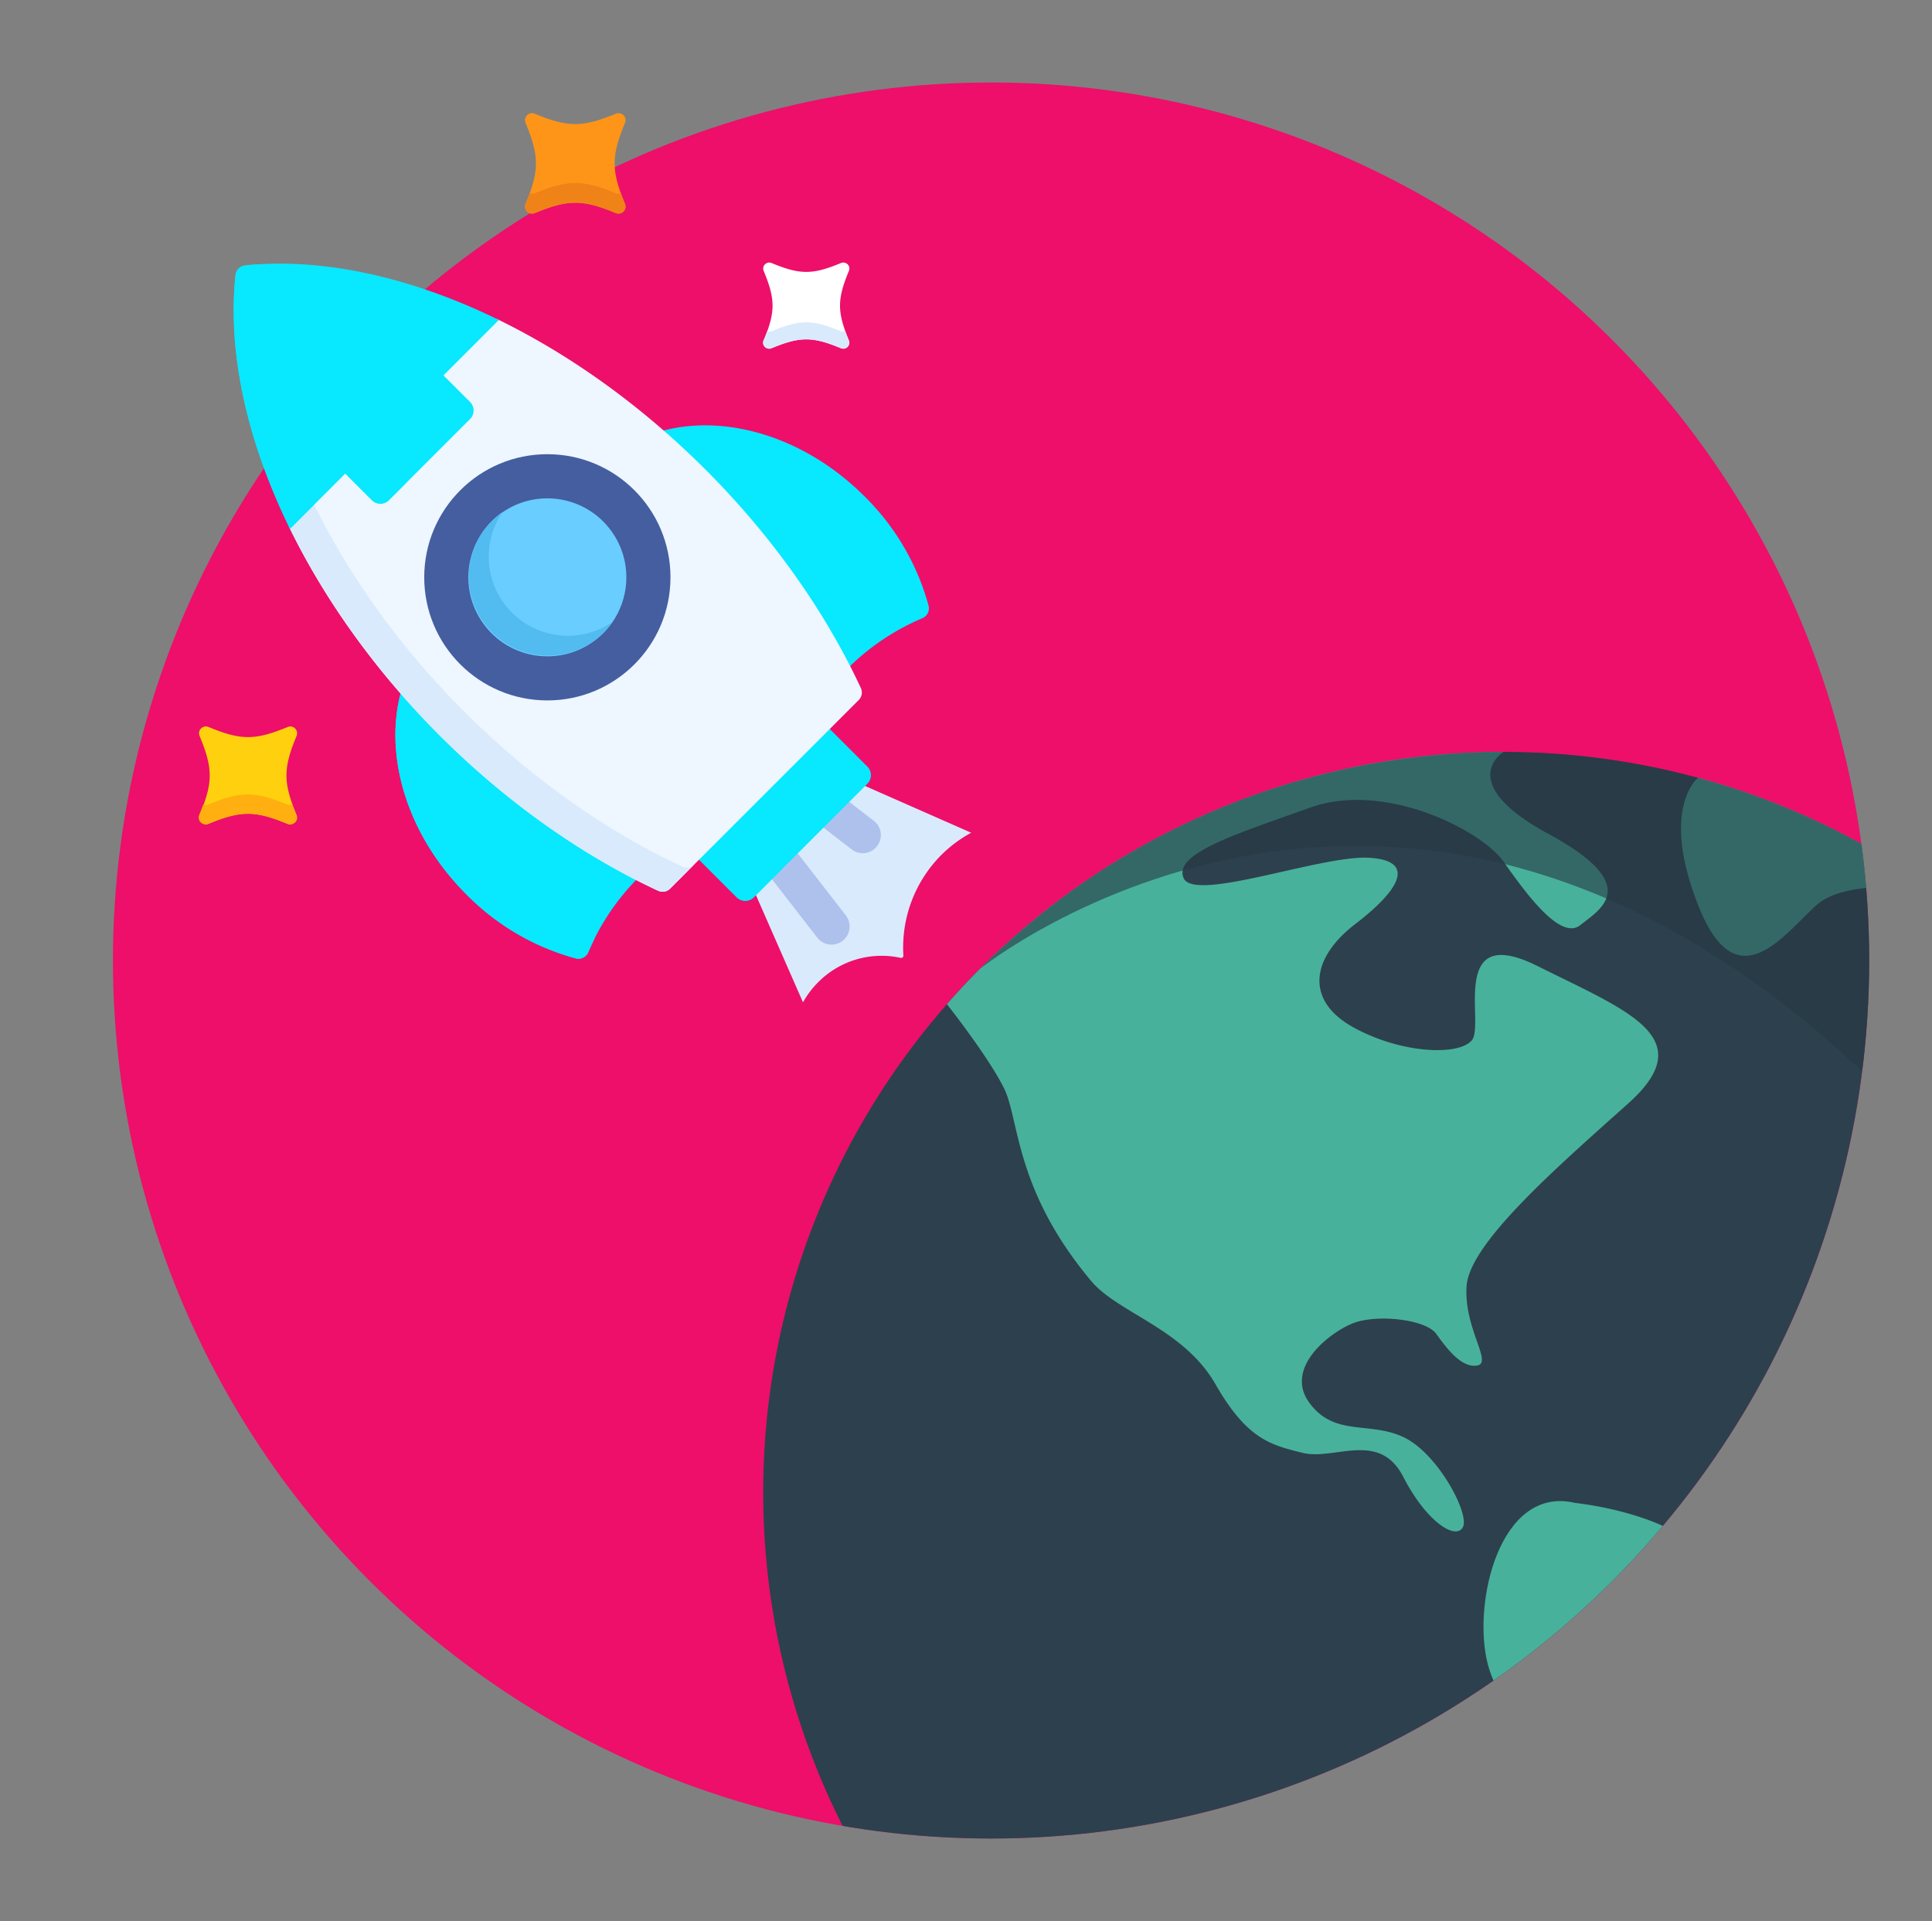
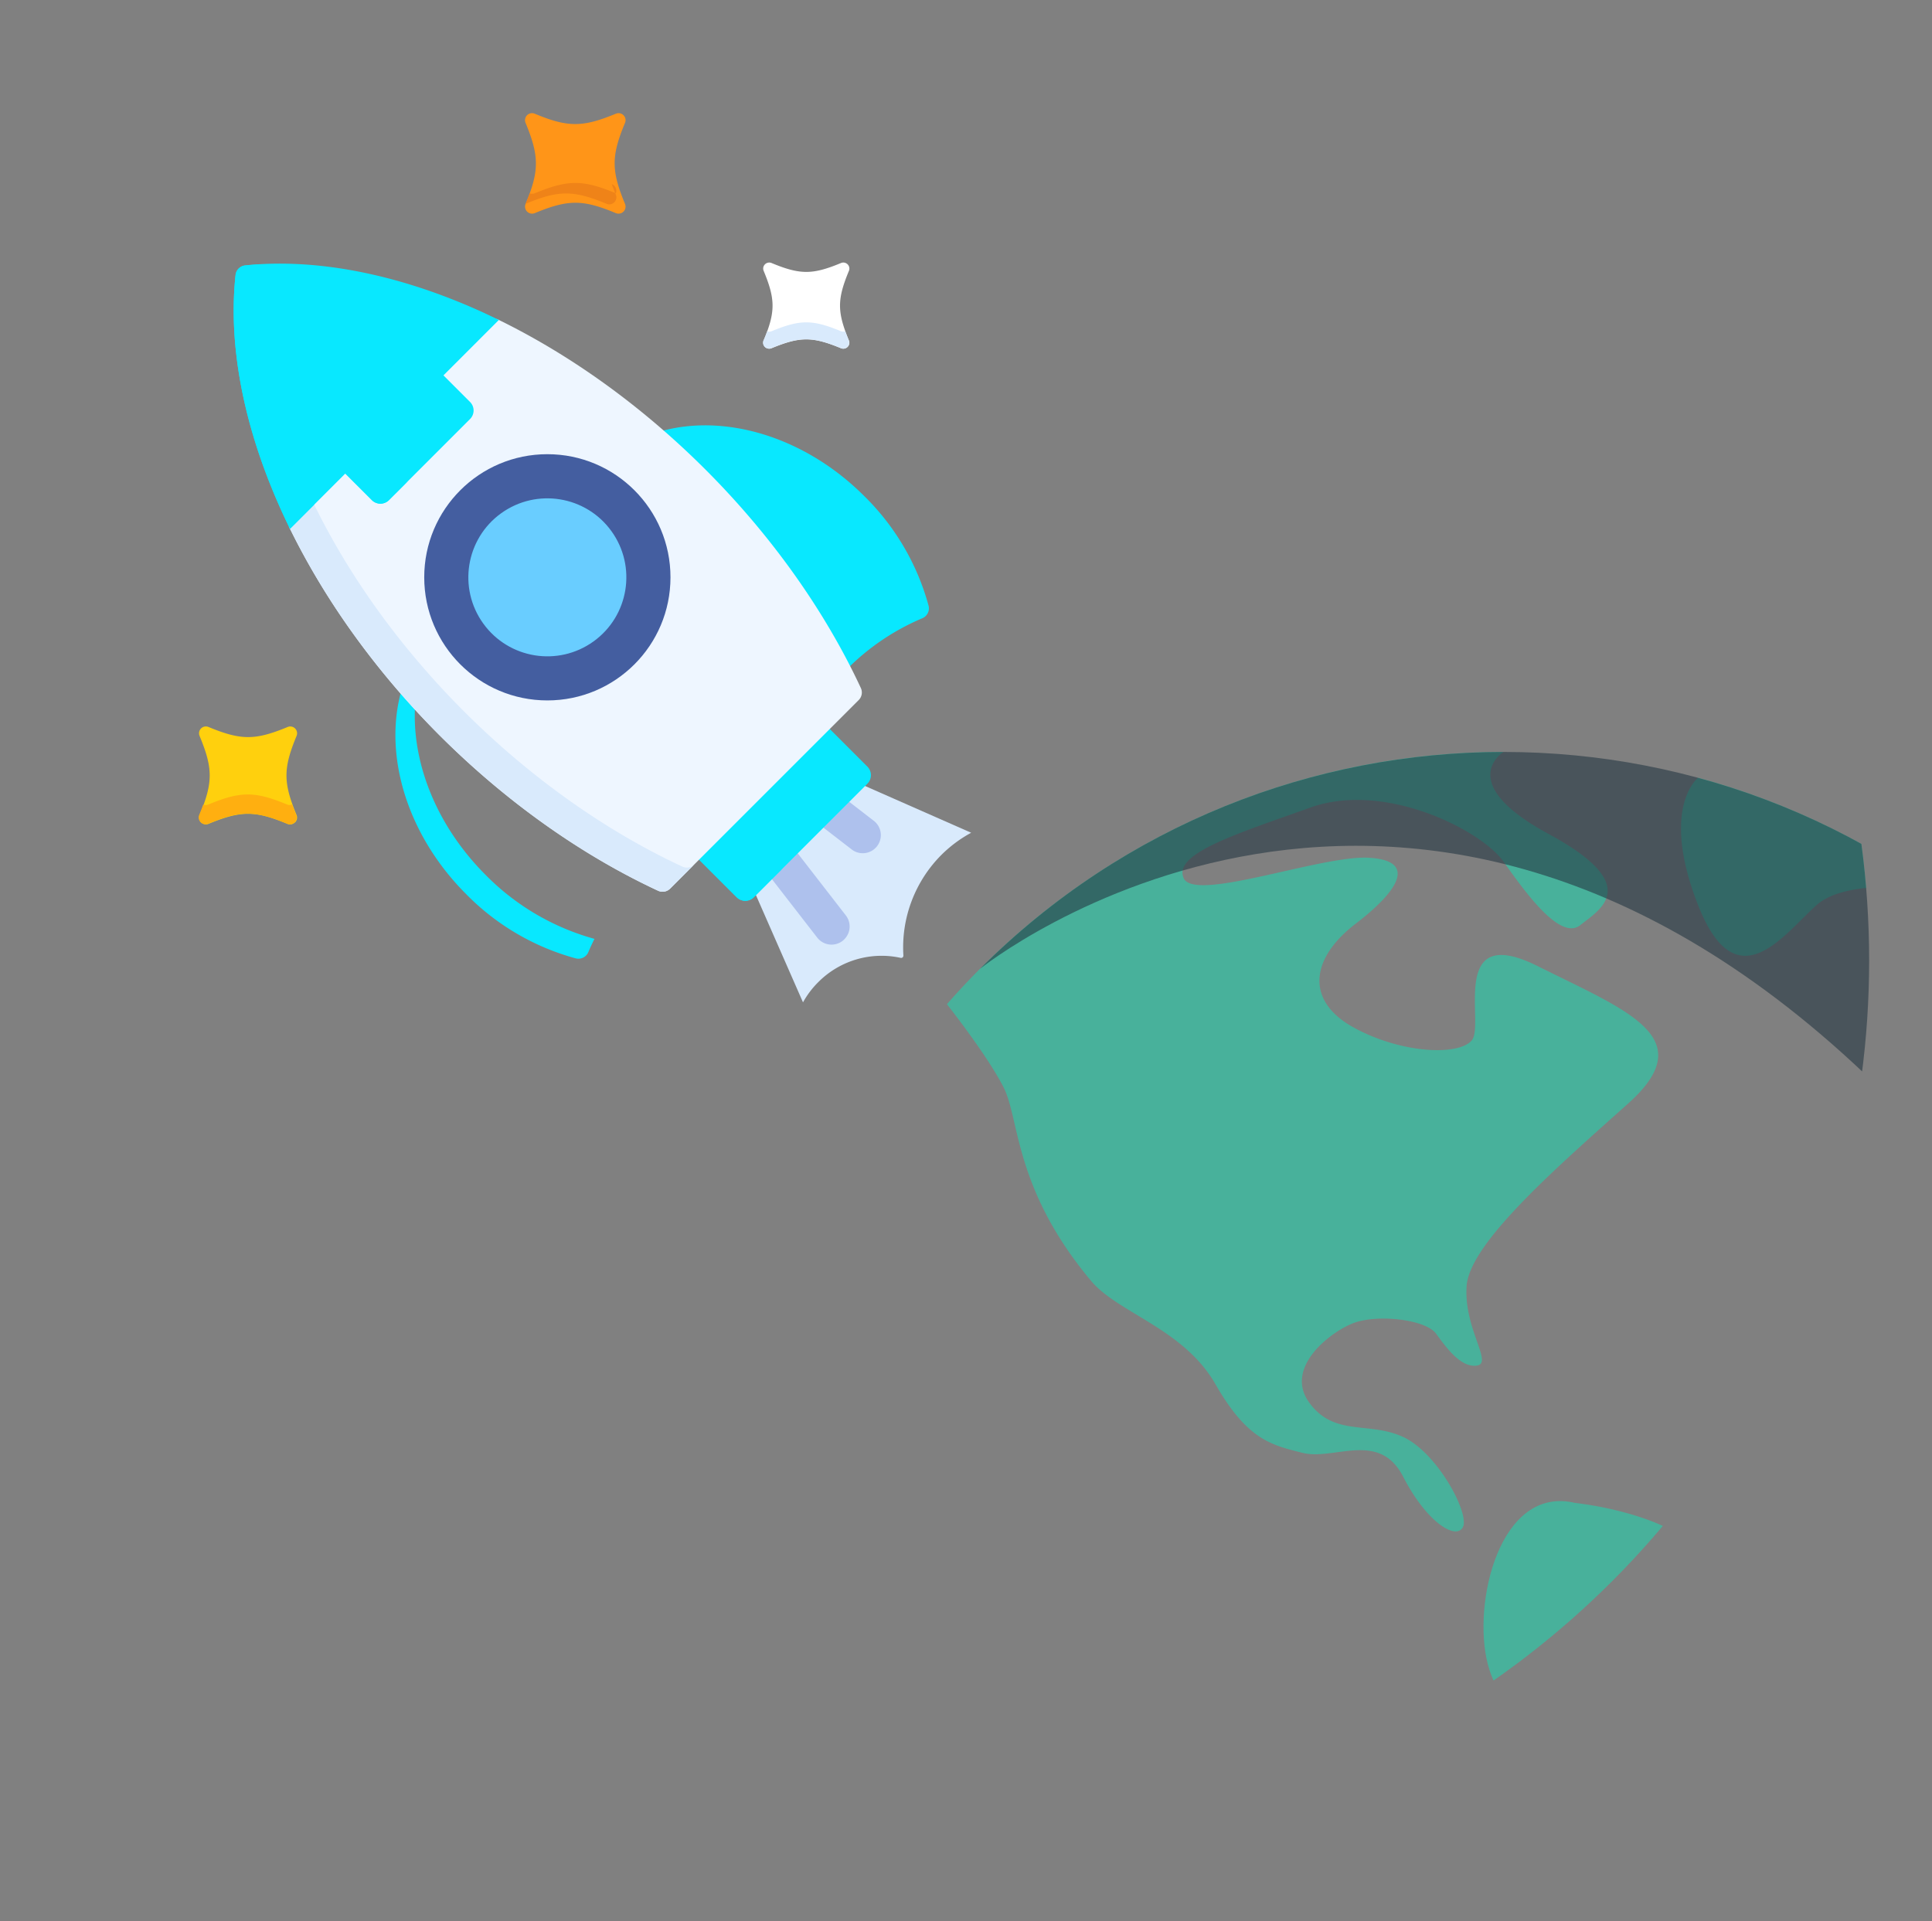
<svg xmlns="http://www.w3.org/2000/svg" viewBox="0 0 524.09 521.17">
  <rect x="0" y="0" width="524.09" height="521.17" fill="#808080" stroke="none" />
  <defs>
    <style>.a{fill:none;}.b{fill:#ed0f69;}.c{fill:#d9eafc;}.d{fill:#aec1ed;}.e{fill:#08e8ff;}.f{fill:#eef6ff;}.g{fill:#445ea0;}.h{fill:#69cdff;}.i{fill:#52bbef;}.j{fill:#ffd00d;}.k{fill:#ffaf10;}.l{fill:#fff;}.m{fill:#ff9518;}.n{fill:#ef8318;}.o{clip-path:url(#a);}.p{fill:#2d404e;}.q{fill:#48b19b;}.r{fill:#253744;opacity:0.6;isolation:isolate;}</style>
    <clipPath id="a">
      <circle class="a" cx="268.84" cy="260.58" r="238.2" />
    </clipPath>
  </defs>
  <title>LABSArtboard 1 copy 5</title>
-   <circle class="b" cx="268.84" cy="260.58" r="238.2" />
  <path class="c" d="M222,266.42a24.2,24.2,0,0,1,22.31-6.56.63.63,0,0,0,.56-.14l0,0a.68.68,0,0,0,.19-.51,35.56,35.56,0,0,1,10.32-27.29,35.19,35.19,0,0,1,8.07-6L234,212.94l-29.23,29.23,13.06,29.76A24.09,24.09,0,0,1,222,266.42Z" />
  <path class="d" d="M229.85,217.13l-7,7,8,6.17a4.91,4.91,0,1,0,6-7.76Z" />
  <path class="d" d="M209,238l12.69,16.37a4.91,4.91,0,0,0,6.89.87,4.58,4.58,0,0,0,.46-.42,4.9,4.9,0,0,0,.41-6.47L216,231l-7,7Z" />
-   <path class="e" d="M119.74,199.06c-3.78-3.78-7.4-7.69-10.87-11.69-4.87,17.41,1.43,39.06,17.61,55.23A65.85,65.85,0,0,0,156.18,260a2.88,2.88,0,0,0,2.78-.75,2.71,2.71,0,0,0,.62-.93,63.82,63.82,0,0,1,13.47-20.09A213.48,213.48,0,0,1,119.74,199.06Z" />
  <path class="e" d="M131.72,237.35c-13.36-13.36-20-30.45-19.13-45.8q-1.89-2.07-3.72-4.18c-4.87,17.41,1.43,39.06,17.61,55.23A65.85,65.85,0,0,0,156.18,260a2.91,2.91,0,0,0,3.41-1.68c.51-1.23,1.08-2.43,1.67-3.61A66.09,66.09,0,0,1,131.72,237.35Z" />
  <path class="e" d="M179.24,117c4,3.47,7.91,7.09,11.68,10.87a213.53,213.53,0,0,1,39.2,53.31,63.62,63.62,0,0,1,20.09-13.46,3,3,0,0,0,.92-.62,2.91,2.91,0,0,0,.76-2.79,65.94,65.94,0,0,0-17.42-29.7C218.29,118.43,196.65,112.13,179.24,117Z" />
  <path class="e" d="M189.18,232.76l10.67,10.67a3.29,3.29,0,0,0,4.63,0l30.82-30.82a3.29,3.29,0,0,0,0-4.63l-10.67-10.67Z" />
  <path class="e" d="M207.72,235.56l-10.67-10.67-7.87,7.87,10.67,10.67a3.29,3.29,0,0,0,4.63,0l7.87-7.87A3.29,3.29,0,0,1,207.72,235.56Z" />
  <path class="f" d="M134.71,86.5,78.37,142.84c9.72,20,23.75,39.52,40.9,56.68,17.84,17.83,38.32,32.4,59.24,42.13a2.88,2.88,0,0,0,3.27-.57l51.16-51.16a2.89,2.89,0,0,0,.58-3.27c-9.73-20.93-24.3-41.41-42.13-59.24C174.23,110.25,154.76,96.22,134.71,86.5Z" />
  <path class="c" d="M185.07,235.09c-20.92-9.73-41.4-24.3-59.24-42.13-17.15-17.16-31.18-36.63-40.9-56.68l-6.56,6.56c9.72,20,23.75,39.52,40.9,56.68,17.84,17.83,38.32,32.4,59.24,42.13a2.88,2.88,0,0,0,3.27-.57l6.56-6.56A2.88,2.88,0,0,1,185.07,235.09Z" />
  <path class="e" d="M93.2,128l7.68,7.68a3.27,3.27,0,0,0,4.63,0l22-22a3.27,3.27,0,0,0,0-4.63l-7.68-7.68Z" />
  <path class="e" d="M106.13,130.45l-7.68-7.69L93.2,128l7.68,7.68a3.27,3.27,0,0,0,4.63,0l5.25-5.24A3.29,3.29,0,0,1,106.13,130.45Z" />
  <path class="e" d="M64.73,72.86a2.88,2.88,0,0,0-.83,1.75c-2,18.71,2,40.12,11.55,61.92,1,2.32,2.09,4.63,3.22,6.94L135.33,86.8c-2.3-1.12-4.61-2.21-6.93-3.22C106.6,74.06,85.19,70.06,66.48,72A2.94,2.94,0,0,0,64.73,72.86Z" />
  <path class="e" d="M70.15,71.73c-1.23.07-2.46.17-3.67.3a2.94,2.94,0,0,0-1.75.83,2.88,2.88,0,0,0-.83,1.75c-2,18.71,2,40.12,11.55,61.92,1,2.32,2.09,4.63,3.22,6.94l6.56-6.56C84.1,134.6,83,132.29,82,130,73.1,109.59,69,89.54,70.15,71.73Z" />
  <circle class="g" cx="148.48" cy="156.62" r="33.4" />
  <circle class="h" cx="148.48" cy="156.62" r="21.43" transform="translate(-63.55 116.38) rotate(-35.78)" />
-   <path class="i" d="M138.89,166.21a21.43,21.43,0,0,0,27.27,2.52,21.86,21.86,0,0,1-2.52,3,21.43,21.43,0,0,1-30.31-30.3,21.18,21.18,0,0,1,3-2.52A21.41,21.41,0,0,0,138.89,166.21Z" />
  <path class="j" d="M80,223.12a1.85,1.85,0,0,1-2,.4c-8.83-3.65-12.64-3.65-21.46,0a1.89,1.89,0,0,1-2-.41,1.85,1.85,0,0,1-.4-2c3.66-8.83,3.66-12.64,0-21.46a1.85,1.85,0,0,1,2.43-2.42c8.82,3.65,12.63,3.65,21.46,0a1.85,1.85,0,0,1,2.42,2.42c-3.65,8.82-3.65,12.63,0,21.46a1.85,1.85,0,0,1-.4,2Z" />
  <path class="k" d="M77.93,218.28c-8.83-3.66-12.64-3.66-21.46,0a1.88,1.88,0,0,1-1.34,0c-.32.88-.68,1.8-1.09,2.79a1.85,1.85,0,0,0,.4,2,1.89,1.89,0,0,0,2,.41c8.82-3.66,12.63-3.66,21.46,0a1.85,1.85,0,0,0,2.42-2.42c-.41-1-.77-1.91-1.09-2.79A1.85,1.85,0,0,1,77.93,218.28Z" />
  <path class="l" d="M229.93,94.13a1.65,1.65,0,0,1-1.78.35c-7.75-3.21-11.1-3.21-18.86,0a1.65,1.65,0,0,1-1.78-.35,1.63,1.63,0,0,1-.35-1.78c3.21-7.76,3.21-11.11,0-18.86a1.61,1.61,0,0,1,.35-1.78,1.64,1.64,0,0,1,1.78-.36c7.76,3.22,11.11,3.22,18.86,0a1.64,1.64,0,0,1,1.78.36,1.61,1.61,0,0,1,.35,1.78c-3.21,7.75-3.21,11.1,0,18.86a1.62,1.62,0,0,1-.35,1.78Z" />
  <path class="c" d="M228.15,89.87c-7.76-3.22-11.1-3.22-18.86,0a1.6,1.6,0,0,1-1.18,0c-.28.78-.59,1.59-1,2.46a1.62,1.62,0,0,0,.35,1.78,1.65,1.65,0,0,0,1.78.35c7.76-3.21,11.1-3.21,18.86,0a1.65,1.65,0,0,0,1.78-.35,1.62,1.62,0,0,0,.35-1.78c-.36-.87-.67-1.68-.95-2.46A1.6,1.6,0,0,1,228.15,89.87Z" />
  <path class="m" d="M169.14,57.4a1.92,1.92,0,0,1-2.08.42c-9-3.75-12.94-3.75-22,0a1.91,1.91,0,0,1-2.49-2.49c3.74-9,3.74-12.94,0-22a1.9,1.9,0,0,1,2.49-2.48c9,3.74,12.94,3.74,22,0a1.9,1.9,0,0,1,2.49,2.48c-3.75,9-3.75,12.94,0,22a1.91,1.91,0,0,1-.41,2.07Z" />
-   <path class="n" d="M167.06,52.44c-9-3.74-12.94-3.74-22,0a1.88,1.88,0,0,1-1.38,0c-.32.9-.69,1.85-1.11,2.86a1.9,1.9,0,0,0,2.48,2.49c9-3.75,12.95-3.75,22,0a1.91,1.91,0,0,0,2.49-2.49c-.42-1-.79-2-1.12-2.86A1.91,1.91,0,0,1,167.06,52.44Z" />
+   <path class="n" d="M167.06,52.44c-9-3.74-12.94-3.74-22,0a1.88,1.88,0,0,1-1.38,0c-.32.9-.69,1.85-1.11,2.86c9-3.75,12.95-3.75,22,0a1.91,1.91,0,0,0,2.49-2.49c-.42-1-.79-2-1.12-2.86A1.91,1.91,0,0,1,167.06,52.44Z" />
  <g class="o">
-     <circle class="p" cx="407.89" cy="404.86" r="200.86" />
    <path class="q" d="M460.64,211a199.69,199.69,0,0,1,64.23,30.56s-23.29-3.84-32.11,4-21.69,26.55-32.12,0S460.64,211,460.64,211Z" />
    <path class="q" d="M256.87,272.43a200.38,200.38,0,0,1,151-68.43s-13.62,8.25,12.2,22.24,14,20.44,8.61,24.74-14.71-8.6-20.81-17.21-32.27-21.88-52.36-14.7-37.3,12.47-34.43,19.15,37.3-6.24,50.21-5.52,8.61,8.6-3.58,17.93-13.63,20.8-.72,28,28.69,7.9,32.28,3.59-6.46-32.28,17.94-20.08,44.47,19.37,24.39,37.3-43,38-43.76,49.5,7.17,20.81,2.87,21.52-8.26-4.66-11.12-8.61S373.47,356.44,367,359s-18.65,12.19-11.84,21.52,16.14,5,25.47,9.32,18,20.69,16.24,24.39-9.74-1-16.24-13.62-18.7-4.31-27.29-6.46-15-3.59-23.64-18.65-26.44-19.28-33.72-28c-20.86-24.91-19.37-43.76-23.67-52.37S256.87,272.43,256.87,272.43Z" />
    <path class="q" d="M427.26,407.73s21.52,2.15,32.28,11.47,12.2,12.92,28.7,16.51,23.67,12.9,12.91,30.84S471,513.18,461.7,521.79s-20.81,15.78-25.11,30.13-5.74,23,3.59,28.69c0,0-5,12.2-16.5-3.59s-2.15-34.43,0-45.19,7.89-43,4.3-50.93S407.89,468,403.59,451.48,406.82,402.88,427.26,407.73Z" />
    <path class="r" d="M265.86,262.83c78.45-78.44,205.62-78.44,284.06,0s78.45,205.62,0,284.06c0,0,91.14-120.51-37.89-249.53S265.86,262.83,265.86,262.83Z" />
  </g>
</svg>